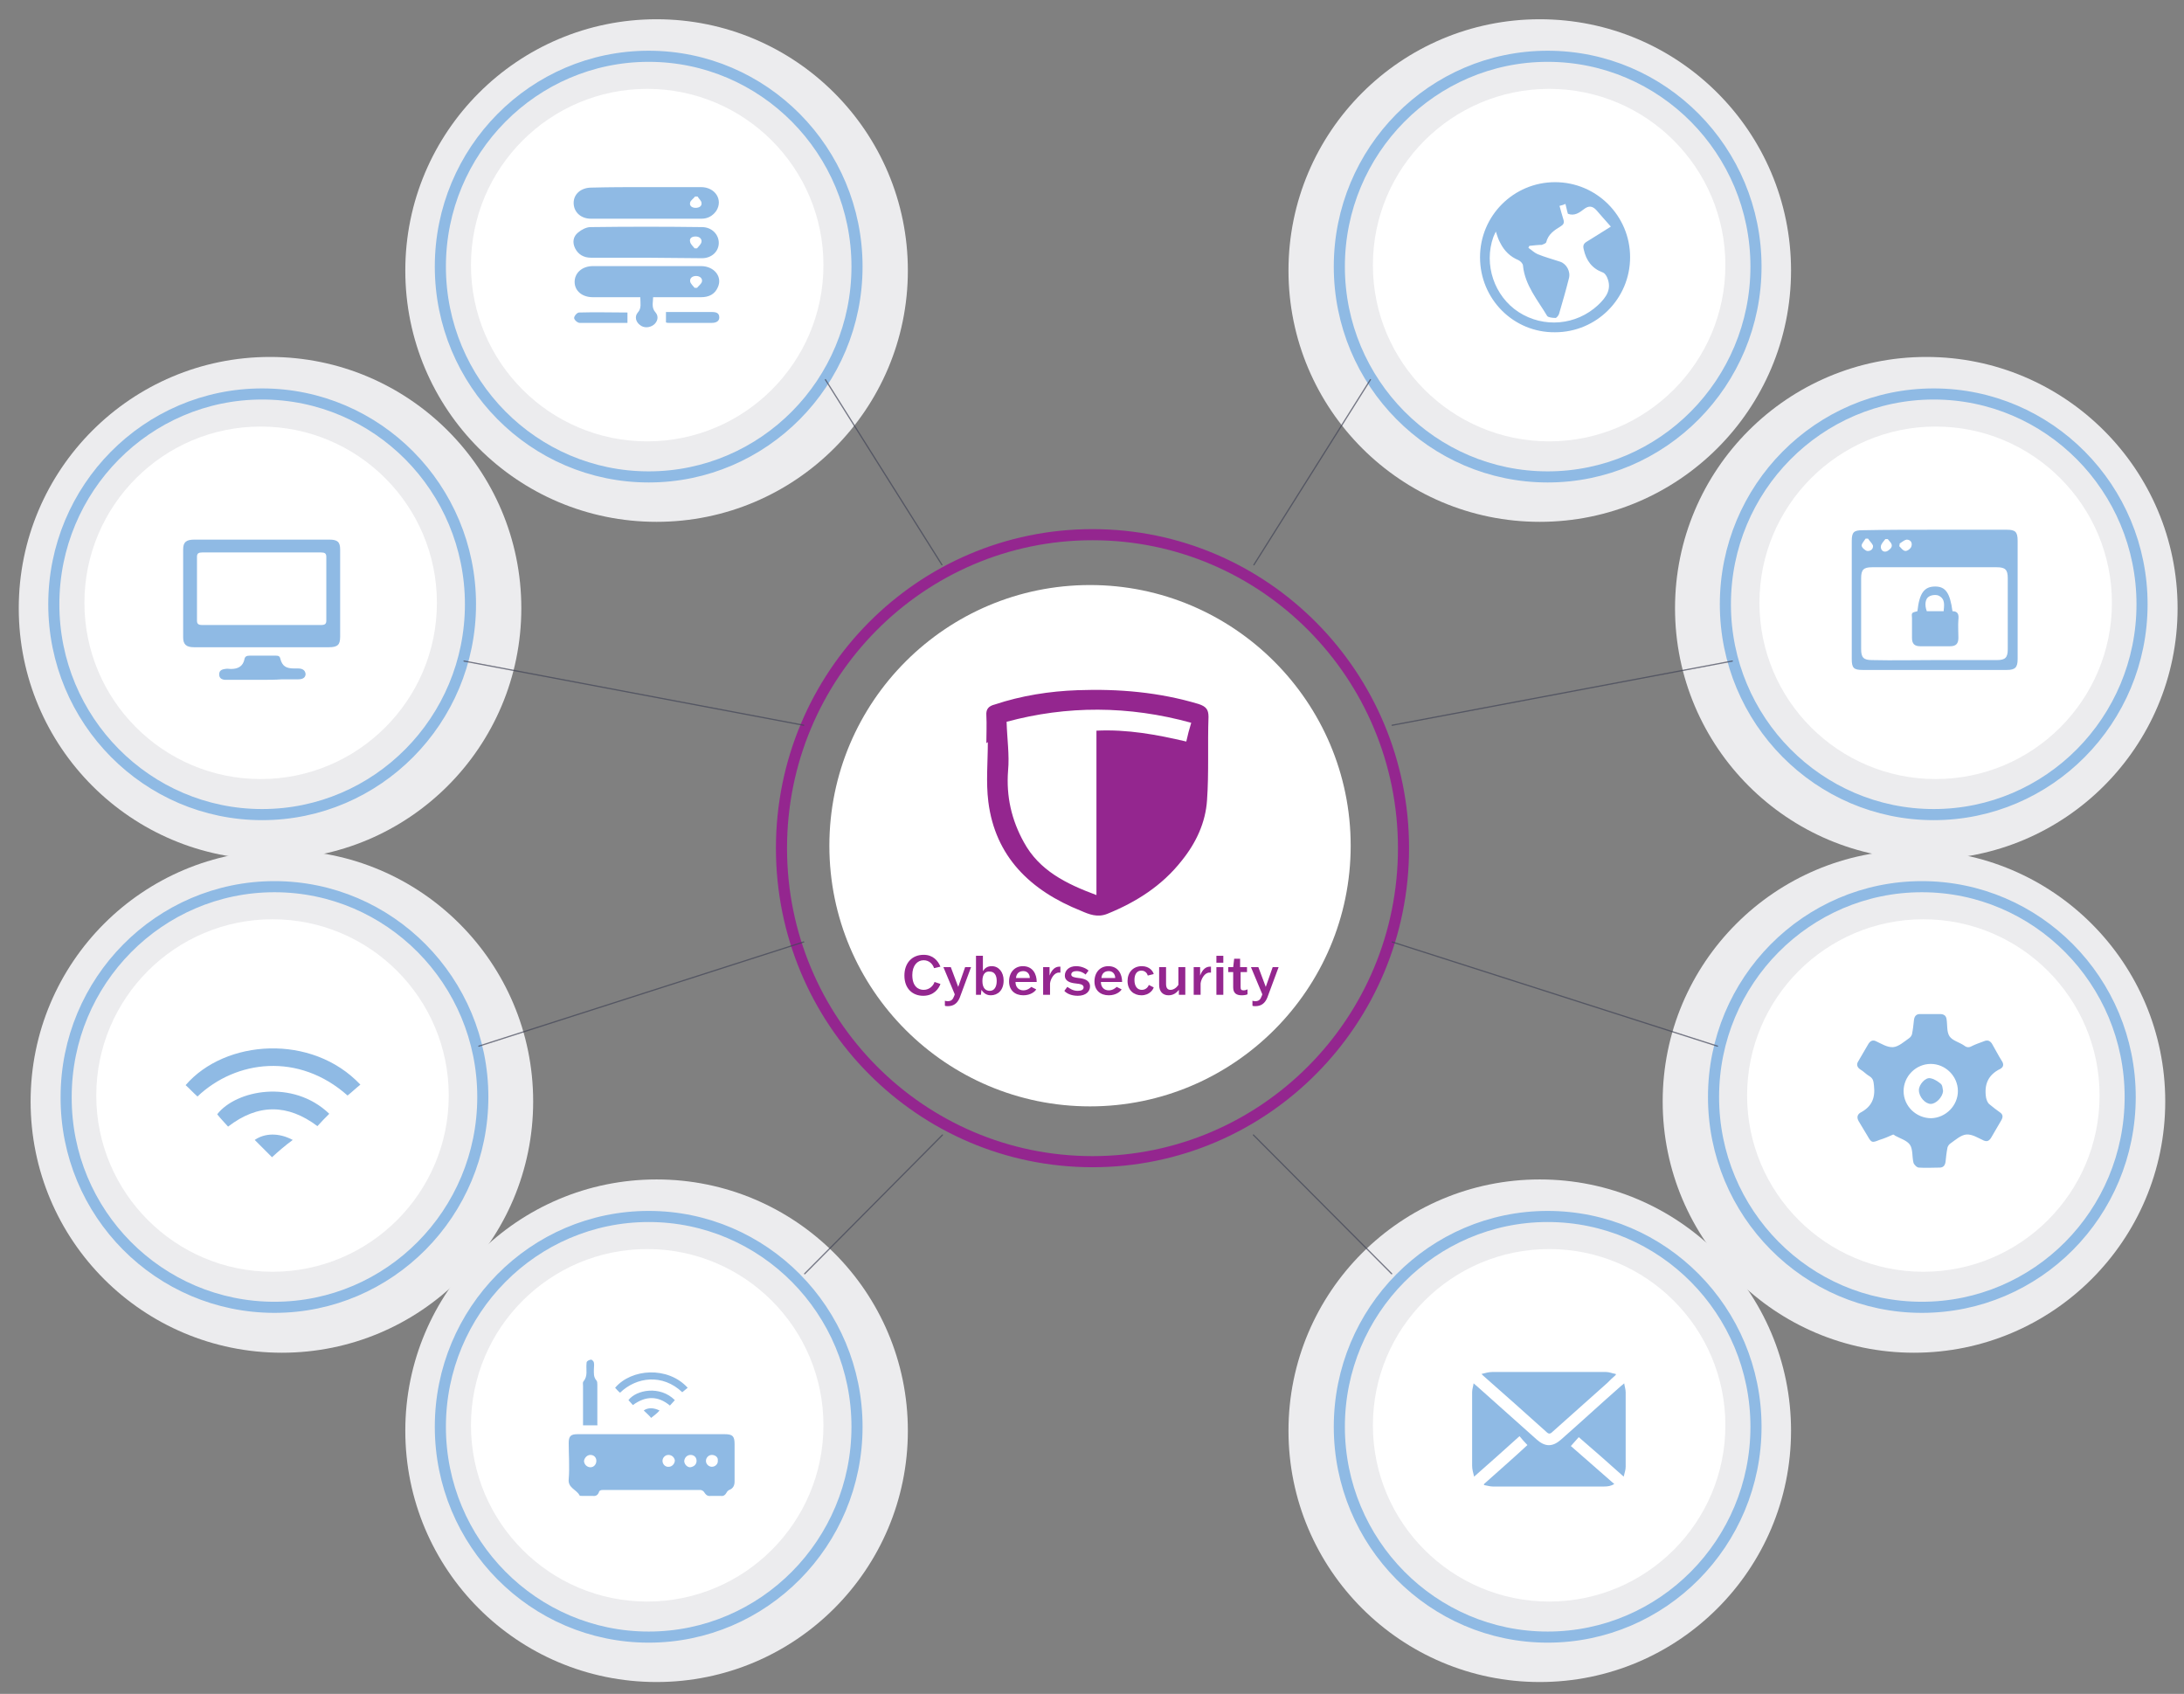
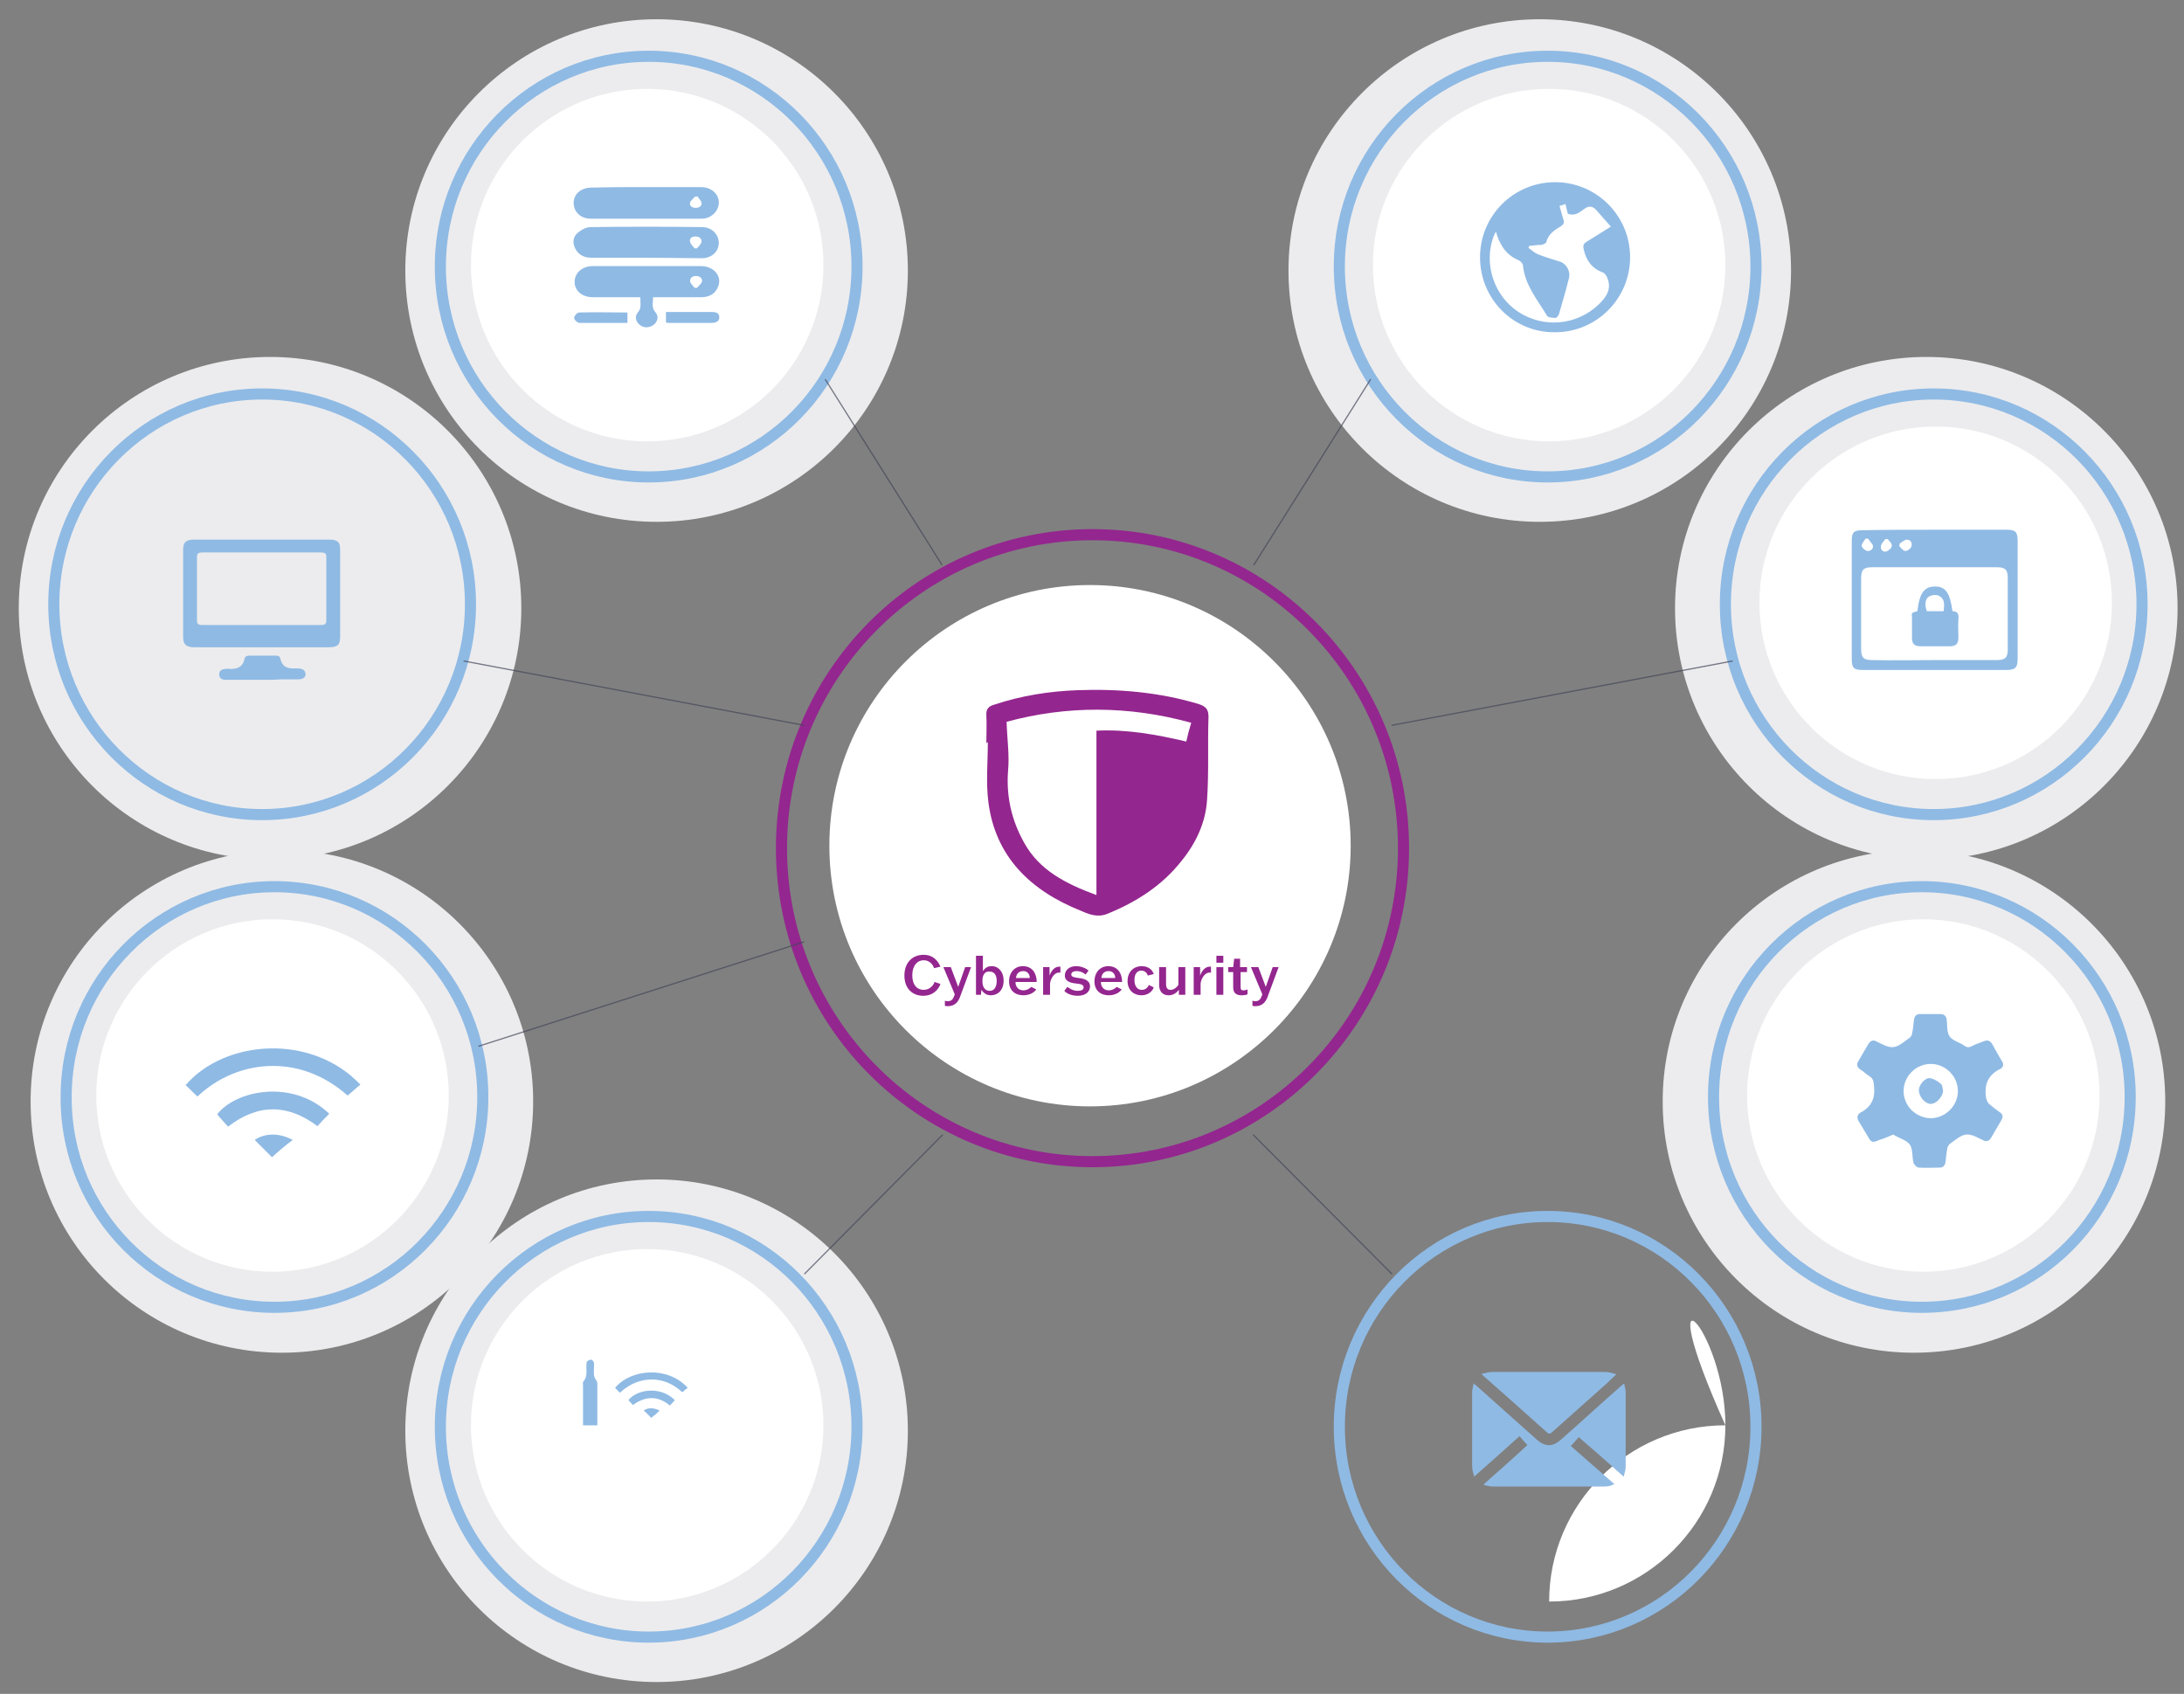
<svg xmlns="http://www.w3.org/2000/svg" xmlns:xlink="http://www.w3.org/1999/xlink" version="1.1" id="Capa_1" x="0px" y="0px" viewBox="0 0 442.4 343.1" style="enable-background:new 0 0 442.4 343.1;" xml:space="preserve">
  <rect x="0" y="0" width="442.4" height="343.1" fill="#808080" stroke="none" />
  <style type="text/css">
	.st0{fill:#ECECEE;}
	.st1{fill:#FFFFFF;}
	.st2{fill:none;stroke:#8FBAE4;stroke-width:2.249;}
	.st3{opacity:0.7;}
	.st4{clip-path:url(#SVGID_2_);fill:none;stroke:#424557;stroke-width:0.25;stroke-linecap:round;stroke-linejoin:round;}
	.st5{fill:#94268F;}
	.st6{fill:none;stroke:#94268F;stroke-width:2.249;}
	.st7{clip-path:url(#SVGID_4_);fill:none;stroke:#424557;stroke-width:0.25;stroke-linecap:round;stroke-linejoin:round;}
	.st8{clip-path:url(#SVGID_6_);fill:none;stroke:#424557;stroke-width:0.25;stroke-linecap:round;stroke-linejoin:round;}
	.st9{clip-path:url(#SVGID_8_);fill:none;stroke:#424557;stroke-width:0.25;stroke-linecap:round;stroke-linejoin:round;}
	.st10{clip-path:url(#SVGID_10_);fill:none;stroke:#424557;stroke-width:0.25;stroke-linecap:round;stroke-linejoin:round;}
	.st11{clip-path:url(#SVGID_12_);fill:none;stroke:#424557;stroke-width:0.25;stroke-linecap:round;stroke-linejoin:round;}
	.st12{clip-path:url(#SVGID_14_);fill:none;stroke:#424557;stroke-width:0.25;stroke-linecap:round;stroke-linejoin:round;}
	.st13{clip-path:url(#SVGID_16_);fill:none;stroke:#424557;stroke-width:0.25;stroke-linecap:round;stroke-linejoin:round;}
	.st14{fill:#8FBAE4;}
</style>
  <g>
    <g>
      <g>
        <path class="st0" d="M133,105.7c28.1,0,50.9-22.8,50.9-50.9c0-28.1-22.8-50.9-50.9-50.9S82.1,26.7,82.1,54.8     C82.1,82.9,104.8,105.7,133,105.7" />
        <path class="st1" d="M95.4,53.7c0,19.7,16,35.7,35.7,35.7s35.7-16,35.7-35.7c0-19.7-16-35.7-35.7-35.7S95.4,34,95.4,53.7" />
        <path class="st2" d="M131.4,96.6c23.3,0,42.2-19.1,42.2-42.6c0-23.5-18.9-42.6-42.2-42.6S89.2,30.5,89.2,54     C89.2,77.5,108.1,96.6,131.4,96.6z" />
        <path class="st0" d="M54.7,174.1c28.1,0,50.9-22.8,50.9-50.9S82.8,72.3,54.7,72.3S3.8,95.1,3.8,123.2S26.6,174.1,54.7,174.1" />
-         <path class="st1" d="M17.1,122.1c0,19.7,16,35.7,35.7,35.7s35.7-16,35.7-35.7c0-19.7-16-35.7-35.7-35.7S17.1,102.4,17.1,122.1" />
        <path class="st2" d="M53.1,165c23.3,0,42.2-19.1,42.2-42.6c0-23.5-18.9-42.6-42.2-42.6s-42.2,19.1-42.2,42.6     C10.9,145.9,29.8,165,53.1,165z" />
        <path class="st0" d="M57.1,274c28.1,0,50.9-22.8,50.9-50.9s-22.8-50.9-50.9-50.9S6.2,194.9,6.2,223.1S29,274,57.1,274" />
        <path class="st1" d="M19.5,221.9c0,19.7,16,35.7,35.7,35.7s35.7-16,35.7-35.7s-16-35.7-35.7-35.7S19.5,202.2,19.5,221.9" />
        <path class="st2" d="M55.6,264.8c23.3,0,42.2-19.1,42.2-42.6c0-23.5-18.9-42.6-42.2-42.6s-42.2,19.1-42.2,42.6     C13.3,245.8,32.3,264.8,55.6,264.8z" />
        <path class="st0" d="M133,340.7c28.1,0,50.9-22.8,50.9-50.9c0-28.1-22.8-50.9-50.9-50.9s-50.9,22.8-50.9,50.9     C82.1,317.9,104.8,340.7,133,340.7" />
        <path class="st1" d="M95.4,288.7c0,19.7,16,35.7,35.7,35.7s35.7-16,35.7-35.7c0-19.7-16-35.7-35.7-35.7S95.4,269,95.4,288.7" />
        <path class="st2" d="M131.4,331.6c23.3,0,42.2-19.1,42.2-42.6c0-23.5-18.9-42.6-42.2-42.6S89.2,265.5,89.2,289     C89.2,312.5,108.1,331.6,131.4,331.6z" />
        <g class="st3">
          <g>
            <defs>
              <rect id="SVGID_1_" x="146.6" y="65.3" width="60.1" height="57" />
            </defs>
            <clipPath id="SVGID_2_">
              <use xlink:href="#SVGID_1_" style="overflow:visible;" />
            </clipPath>
            <line class="st4" x1="167.2" y1="76.9" x2="190.8" y2="114.4" />
          </g>
        </g>
        <path class="st1" d="M168,171.3c0,29.2,23.7,52.8,52.8,52.8s52.8-23.7,52.8-52.8s-23.7-52.8-52.8-52.8S168,142.1,168,171.3" />
      </g>
      <g>
        <path class="st5" d="M190.5,199.3c-0.3,0.9-1.3,2.4-3.5,2.4c-2.1,0-3.8-1.4-3.8-4.1c0-2.5,1.5-4.2,3.9-4.2c1.9,0,2.9,1.2,3.4,2.4     l-1.3,0.3c-0.2-0.7-0.9-1.6-2.1-1.6c-1.3,0-2.3,1.1-2.3,3c0,2.3,1.2,3,2.3,3c1.2,0,2-0.9,2.2-1.6L190.5,199.3z" />
        <path class="st5" d="M191.3,202.7c0.2,0,0.4,0.1,0.6,0.1c0.8,0,1.1-0.3,1.4-1.1l0.1-0.3l-2.3-5.5h1.5l1.5,4h0l1.4-4h1.2l-2.3,6.2     c-0.5,1.2-1.3,1.7-2.4,1.7c-0.3,0-0.5,0-0.6-0.1V202.7z" />
        <path class="st5" d="M197.7,201.5c0-0.2,0-0.8,0-1v-5.9l0-1h1.4l0,1v2.1h0c0.4-0.6,0.9-1,1.8-1c1.4,0,2.4,1.2,2.4,2.9     c0,2-1.2,3-2.6,3c-1.1,0-1.6-0.7-1.9-1.1h0l-0.1,1H197.7z M199,198.7c0,1.5,0.7,2,1.5,2c0.9,0,1.4-0.8,1.4-2     c0-1.2-0.5-1.9-1.4-1.9C199.7,196.7,199,197.2,199,198.7z" />
        <path class="st5" d="M209.9,200.4c-0.2,0.4-1.1,1.2-2.6,1.2c-1.7,0-2.9-1-2.9-2.8c0-1.9,1.2-3.1,2.8-3.1c2,0,2.8,1.6,2.8,3.2     h-4.3c0,1.1,0.7,1.7,1.6,1.7c0.8,0,1.4-0.5,1.6-0.7L209.9,200.4z M205.8,198.1h2.8c0-0.8-0.5-1.4-1.3-1.4     C206.5,196.7,205.9,197.1,205.8,198.1z" />
        <path class="st5" d="M211.3,200.5v-3.6l0-1h1.3v1.7h0c0.5-1.3,1.2-1.8,2-1.8c0.1,0,0.2,0,0.2,0v1.2c-0.1,0-0.2,0-0.3,0     c-1,0-1.7,1.3-1.8,2.2v1.3l0,1h-1.4L211.3,200.5z" />
        <path class="st5" d="M216.2,199.9c0.5,0.3,1.1,0.8,2.1,0.8c0.7,0,1.2-0.2,1.2-0.7c0-0.6-0.7-0.7-1.6-0.8c-1-0.1-2.2-0.4-2.2-1.6     c0-1,0.8-1.9,2.3-1.9c1.1,0,2.1,0.5,2.5,0.9l-0.6,0.8c-0.3-0.3-1-0.7-1.8-0.7c-0.6,0-1.1,0.2-1.1,0.7c0,0.5,0.7,0.6,1.5,0.7     c1,0.1,2.3,0.4,2.3,1.7c0,1-0.8,1.9-2.5,1.9c-1.3,0-2.3-0.5-2.7-1L216.2,199.9z" />
        <path class="st5" d="M227.2,200.4c-0.2,0.4-1.1,1.2-2.6,1.2c-1.7,0-2.9-1-2.9-2.8c0-1.9,1.2-3.1,2.8-3.1c2,0,2.8,1.6,2.8,3.2H223     c0,1.1,0.7,1.7,1.6,1.7c0.8,0,1.4-0.5,1.6-0.7L227.2,200.4z M223.1,198.1h2.8c0-0.8-0.5-1.4-1.3-1.4     C223.8,196.7,223.2,197.1,223.1,198.1z" />
        <path class="st5" d="M233.7,200c-0.1,0.4-0.8,1.6-2.5,1.6c-1.5,0-2.8-1-2.8-2.9c0-1.7,1.1-3,2.9-3c1.6,0,2.3,1.1,2.4,1.6     l-1.2,0.3c-0.1-0.4-0.5-1-1.3-1c-0.8,0-1.4,0.6-1.4,1.9c0,1.3,0.6,2,1.5,2c0.8,0,1.3-0.6,1.4-1L233.7,200z" />
        <path class="st5" d="M236.2,195.9l0,1v2.4c0,0.8,0.3,1.2,0.9,1.2c0.6,0,1.2-0.4,1.6-1v-2.6l0-1h1.4l0,1v3.6l0,1h-1.3v-1h0     c-0.5,0.6-1.1,1.1-2.1,1.1c-1.1,0-1.9-0.7-1.9-2.1v-2.6l0-1H236.2z" />
        <path class="st5" d="M241.8,200.5v-3.6l0-1h1.3v1.7h0c0.5-1.3,1.2-1.8,2-1.8c0.1,0,0.2,0,0.2,0v1.2c-0.1,0-0.2,0-0.3,0     c-1,0-1.7,1.3-1.8,2.2v1.3l0,1h-1.4L241.8,200.5z" />
        <path class="st5" d="M246.4,201.5l0-1v-3.6l0-1h1.4l0,1v3.6l0,1H246.4z M246.4,195v-1.4h1.4v1.4H246.4z" />
        <path class="st5" d="M252.7,196.9h-1.4v3c0,0.5,0.1,0.7,0.6,0.7c0.3,0,0.6-0.1,0.8-0.2v1c-0.2,0.1-0.6,0.2-1.2,0.2     c-1,0-1.7-0.4-1.7-1.6v-3.1h-1v-1h1l0.2-1.7h1.2v1.7h1.4V196.9z" />
        <path class="st5" d="M253.6,202.7c0.2,0,0.4,0.1,0.6,0.1c0.8,0,1.1-0.3,1.4-1.1l0.1-0.3l-2.3-5.5h1.5l1.5,4h0l1.4-4h1.2l-2.3,6.2     c-0.5,1.2-1.3,1.7-2.4,1.7c-0.3,0-0.5,0-0.6-0.1V202.7z" />
      </g>
      <g>
        <ellipse class="st6" cx="221.3" cy="171.8" rx="63" ry="63.5" />
        <path class="st5" d="M203.9,146.2c0.1,3.5,0.6,6.7,0.3,9.9c-0.4,5.2,0.7,10,3.2,14.5c3.1,5.7,8.5,8.4,14.7,10.7v-33.3     c6.3-0.3,12.2,0.8,18.2,2.2c0.3-1.4,0.6-2.5,1-3.8C228.6,142.9,216.1,142.9,203.9,146.2 M199.8,150.5c0-1.9,0.1-3.7,0-5.6     c-0.1-1.3,0.5-1.9,1.7-2.2c5.4-1.8,11.1-2.7,16.8-2.9c8.3-0.3,16.5,0.4,24.5,2.8c1.5,0.5,2,1.1,2,2.6c-0.2,5.6,0.1,11.3-0.3,16.9     c-0.3,4.5-2.2,8.6-5.1,12.2c-4,5.1-9.2,8.4-15.1,10.8c-2,0.8-3.7,0.1-5.3-0.6c-10.3-4.1-17.4-11-18.8-22.1c-0.5-4-0.1-8-0.1-12.1     C199.9,150.5,199.9,150.5,199.8,150.5" />
        <g class="st3">
          <g>
            <defs>
              <rect id="SVGID_3_" x="84.8" y="126.8" width="87.1" height="21.2" />
            </defs>
            <clipPath id="SVGID_4_">
              <use xlink:href="#SVGID_3_" style="overflow:visible;" />
            </clipPath>
            <line class="st7" x1="94" y1="133.9" x2="162.8" y2="146.9" />
          </g>
        </g>
        <g class="st3">
          <g>
            <defs>
              <rect id="SVGID_5_" x="87.8" y="183.6" width="84.1" height="29.4" />
            </defs>
            <clipPath id="SVGID_6_">
              <use xlink:href="#SVGID_5_" style="overflow:visible;" />
            </clipPath>
            <line class="st8" x1="97" y1="211.9" x2="162.8" y2="190.8" />
          </g>
        </g>
        <g class="st3">
          <g>
            <defs>
              <rect id="SVGID_7_" x="153.8" y="222.8" width="46.2" height="36.4" />
            </defs>
            <clipPath id="SVGID_8_">
              <use xlink:href="#SVGID_7_" style="overflow:visible;" />
            </clipPath>
            <line class="st9" x1="163" y1="258" x2="190.9" y2="229.9" />
          </g>
        </g>
        <path class="st0" d="M311.9,105.7c-28.1,0-50.9-22.8-50.9-50.9c0-28.1,22.8-50.9,50.9-50.9c28.1,0,50.9,22.8,50.9,50.9     C362.8,82.9,340,105.7,311.9,105.7" />
        <path class="st1" d="M349.5,53.7c0,19.7-16,35.7-35.7,35.7c-19.7,0-35.7-16-35.7-35.7c0-19.7,16-35.7,35.7-35.7     C333.5,18,349.5,34,349.5,53.7" />
        <path class="st2" d="M313.5,96.6c-23.3,0-42.2-19.1-42.2-42.6c0-23.5,18.9-42.6,42.2-42.6c23.3,0,42.2,19.1,42.2,42.6     C355.7,77.5,336.8,96.6,313.5,96.6z" />
        <path class="st0" d="M390.2,174.1c-28.1,0-50.9-22.8-50.9-50.9s22.8-50.9,50.9-50.9c28.1,0,50.9,22.8,50.9,50.9     S418.3,174.1,390.2,174.1" />
        <path class="st1" d="M427.8,122.1c0,19.7-16,35.7-35.7,35.7c-19.7,0-35.7-16-35.7-35.7c0-19.7,16-35.7,35.7-35.7     C411.8,86.4,427.8,102.4,427.8,122.1" />
        <path class="st2" d="M391.7,165c-23.3,0-42.2-19.1-42.2-42.6c0-23.5,18.9-42.6,42.2-42.6c23.3,0,42.2,19.1,42.2,42.6     C433.9,145.9,415,165,391.7,165z" />
        <path class="st0" d="M387.7,274c-28.1,0-50.9-22.8-50.9-50.9s22.8-50.9,50.9-50.9c28.1,0,50.9,22.8,50.9,50.9     S415.8,274,387.7,274" />
        <path class="st1" d="M425.3,221.9c0,19.7-16,35.7-35.7,35.7c-19.7,0-35.7-16-35.7-35.7s16-35.7,35.7-35.7     C409.3,186.2,425.3,202.2,425.3,221.9" />
        <path class="st2" d="M389.3,264.8c-23.3,0-42.2-19.1-42.2-42.6c0-23.5,18.9-42.6,42.2-42.6c23.3,0,42.2,19.1,42.2,42.6     C431.5,245.8,412.6,264.8,389.3,264.8z" />
-         <path class="st0" d="M311.9,340.7c-28.1,0-50.9-22.8-50.9-50.9c0-28.1,22.8-50.9,50.9-50.9c28.1,0,50.9,22.8,50.9,50.9     C362.8,317.9,340,340.7,311.9,340.7" />
-         <path class="st1" d="M349.5,288.7c0,19.7-16,35.7-35.7,35.7c-19.7,0-35.7-16-35.7-35.7c0-19.7,16-35.7,35.7-35.7     C333.5,253,349.5,269,349.5,288.7" />
+         <path class="st1" d="M349.5,288.7c0,19.7-16,35.7-35.7,35.7c0-19.7,16-35.7,35.7-35.7     C333.5,253,349.5,269,349.5,288.7" />
        <path class="st2" d="M313.5,331.6c-23.3,0-42.2-19.1-42.2-42.6c0-23.5,18.9-42.6,42.2-42.6c23.3,0,42.2,19.1,42.2,42.6     C355.7,312.5,336.8,331.6,313.5,331.6z" />
        <g class="st3">
          <g>
            <defs>
              <rect id="SVGID_9_" x="238.2" y="65.3" width="60.1" height="57" />
            </defs>
            <clipPath id="SVGID_10_">
              <use xlink:href="#SVGID_9_" style="overflow:visible;" />
            </clipPath>
            <line class="st10" x1="277.6" y1="76.9" x2="254" y2="114.4" />
          </g>
        </g>
        <g class="st3">
          <g>
            <defs>
              <rect id="SVGID_11_" x="272.9" y="126.8" width="87.1" height="21.2" />
            </defs>
            <clipPath id="SVGID_12_">
              <use xlink:href="#SVGID_11_" style="overflow:visible;" />
            </clipPath>
            <line class="st11" x1="350.9" y1="133.9" x2="282" y2="146.9" />
          </g>
        </g>
        <g class="st3">
          <g>
            <defs>
              <rect id="SVGID_13_" x="272.9" y="183.6" width="84.1" height="29.4" />
            </defs>
            <clipPath id="SVGID_14_">
              <use xlink:href="#SVGID_13_" style="overflow:visible;" />
            </clipPath>
-             <line class="st12" x1="347.9" y1="211.9" x2="282" y2="190.8" />
          </g>
        </g>
        <g class="st3">
          <g>
            <defs>
              <rect id="SVGID_15_" x="244.8" y="222.8" width="46.2" height="36.4" />
            </defs>
            <clipPath id="SVGID_16_">
              <use xlink:href="#SVGID_15_" style="overflow:visible;" />
            </clipPath>
            <line class="st13" x1="281.9" y1="258" x2="253.9" y2="229.9" />
          </g>
        </g>
        <path class="st14" d="M140.7,58.3c0.2,0,0.4,0,0.5,0c0.3-0.4,0.9-0.8,1-1.3c0.1-0.6-0.4-1.1-1.2-1.1c-0.7,0-1.3,0.4-1.2,1.1     C139.9,57.5,140.4,57.9,140.7,58.3 M129.7,60.2h-2.3c-2.4,0-4.9,0-7.3,0c-2.2,0-3.7-1.3-3.7-3.1c0-1.8,1.5-3.2,3.7-3.2     c2.7,0,5.3,0,8,0c4.6,0,9.3,0,13.9,0c2.7,0,4.4,2.2,3.4,4.3c-0.6,1.4-1.8,2-3.4,2c-2.8,0-5.5,0-8.2,0h-1.5c0,1.1-0.4,2.1,0.5,3.1     c0.7,0.8,0.4,1.9-0.4,2.5c-0.8,0.6-2,0.7-2.8,0c-0.8-0.6-1.1-1.7-0.4-2.5C130,62.4,129.7,61.4,129.7,60.2" />
        <path class="st14" d="M141.3,39.8c-0.2,0-0.4,0-0.5,0c-0.3,0.4-0.9,0.8-1,1.2c-0.2,0.7,0.4,1.1,1.1,1.1c0.8,0,1.3-0.4,1.2-1     C142.1,40.7,141.6,40.3,141.3,39.8 M130.9,37.9c3.7,0,7.4,0,11.1,0c2.9,0,4.5,2.6,3.1,4.8c-0.7,1-1.7,1.6-3,1.6     c-7.5,0-14.9,0-22.4,0c-2.1,0-3.5-1.4-3.5-3.2c0-1.8,1.5-3.1,3.6-3.1C123.6,37.9,127.3,37.9,130.9,37.9L130.9,37.9z" />
        <path class="st14" d="M140.7,50.3c0.2,0,0.4,0,0.5,0c0.3-0.4,0.8-0.8,0.9-1.3c0.1-0.6-0.4-1.1-1.2-1.1c-0.8,0-1.3,0.4-1.1,1.1     C139.9,49.5,140.4,49.9,140.7,50.3 M130.8,52.2c-3.7,0-7.4,0-11.1,0c-1.5,0-2.6-0.7-3.2-1.9c-0.6-1.2-0.4-2.4,0.6-3.2     c0.7-0.6,1.7-1.1,2.5-1.1c7.5-0.1,15.1-0.1,22.6,0c2,0,3.4,1.5,3.4,3.2c0,1.7-1.4,3.1-3.4,3.1C138.4,52.3,134.6,52.2,130.8,52.2     L130.8,52.2z" />
        <path class="st14" d="M127,65.4c-3.3,0-6.5,0-9.6,0c-0.4,0-1.1-0.6-1.1-1c0-0.4,0.6-1.1,1-1.1c3.3-0.1,6.5,0,9.8,0V65.4z" />
        <path class="st14" d="M134.9,65.3v-2.1h2.8c2.2,0,4.4,0,6.5,0c0.9,0,1.5,0.2,1.5,1.1c0,0.8-0.7,1.1-1.5,1.1c-2.9,0-5.8,0-8.7,0     C135.3,65.4,135.1,65.4,134.9,65.3" />
        <path class="st14" d="M53,126.6c4,0,8,0,12,0c0.8,0,1.1-0.2,1.1-0.9c0-4.3,0-8.6,0-12.9c0-0.7-0.3-0.9-1.1-0.9c-8,0-16,0-24,0     c-0.8,0-1.1,0.2-1.1,0.9c0,4.3,0,8.6,0,12.9c0,0.7,0.3,0.9,1.1,0.9C45,126.6,49,126.6,53,126.6 M53.1,109.3c4.5,0,9.1,0,13.6,0     c1.7,0,2.2,0.5,2.2,2c0,5.9,0,11.8,0,17.7c0,1.6-0.5,2.1-2.3,2.1c-9.1,0-18.2,0-27.3,0c-1.6,0-2.2-0.6-2.2-2c0-5.9,0-11.9,0-17.8     c0-1.5,0.6-2,2.3-2C44,109.3,48.6,109.3,53.1,109.3L53.1,109.3z" />
        <path class="st14" d="M53.1,137.7c-2.3,0-4.5,0-6.8,0c-0.3,0-0.5,0-0.8,0c-0.7-0.1-1.1-0.4-1.1-1.1c0-0.7,0.4-1,1.2-1.1     c0.4-0.1,0.8,0,1.2,0c1.5,0,2.4-0.6,2.7-1.9c0.1-0.6,0.4-0.8,1.1-0.8c1.7,0,3.5,0,5.2,0c0.6,0,0.9,0.1,1,0.7     c0.4,1.4,1.1,1.9,2.8,1.9c0.3,0,0.5,0,0.8,0c0.8,0,1.4,0.3,1.5,1.1c0,0.7-0.5,1.1-1.5,1.1c-1.1,0-2.2,0-3.3,0     C55.7,137.7,54.4,137.7,53.1,137.7" />
        <path class="st14" d="M382.4,109.2c-0.2,0-0.4,0-0.5,0c-0.3,0.4-0.8,0.9-0.9,1.4c-0.1,0.7,0.4,1.3,1.1,1.1     c0.4-0.1,1.1-0.7,1.1-1.1C383.3,110.1,382.7,109.6,382.4,109.2 M378.4,109.1c-0.2,0-0.4,0-0.5,0c-0.3,0.5-0.8,1-0.8,1.4     c0,0.4,0.7,1,1.1,1.1c0.7,0.1,1.3-0.4,1.2-1.1C379.2,110,378.7,109.6,378.4,109.1 M384.8,110.1c0,0.2,0,0.4-0.1,0.5     c0.4,0.4,0.8,1,1.3,1c0.4,0,1.1-0.5,1.2-1c0.2-0.7-0.2-1.3-1-1.3C385.7,109.4,385.3,109.8,384.8,110.1 M391.9,133.7     c4.2,0,8.4,0,12.6,0c1.7,0,2.2-0.5,2.2-2.2c0-4.8,0-9.6,0-14.4c0-1.7-0.5-2.2-2.2-2.2c-8.4,0-16.8,0-25.3,0     c-1.7,0-2.2,0.5-2.2,2.2c0,4.8,0,9.6,0,14.4c0,1.7,0.5,2.2,2.2,2.2C383.5,133.8,387.7,133.7,391.9,133.7 M392,107.3     c4.8,0,9.7,0,14.5,0c1.7,0,2.2,0.4,2.2,2.2c0,8,0,16,0,24c0,1.7-0.5,2.2-2.2,2.2c-9.7,0-19.4,0-29.2,0c-1.8,0-2.2-0.4-2.2-2.2     c0-8,0-15.9,0-23.9c0-1.8,0.4-2.2,2.2-2.2C382.2,107.3,387.1,107.3,392,107.3" />
        <path class="st14" d="M393.7,123.9c0.1-1.2,0.4-2.5-0.9-3.2c-0.5-0.3-1.5-0.2-2,0.1c-0.8,0.4-1,1.7-0.5,3H393.7z M388.4,123.8     c0.4-3.7,1.4-5,3.6-5c2.1,0,3,1.3,3.5,5c1.2,0,1.3,0.8,1.2,1.7c-0.1,1.2,0,2.5,0,3.7c0,1.2-0.5,1.7-1.7,1.7c-2,0-4,0-6,0     c-1.2,0-1.7-0.5-1.7-1.7c0-1.3,0-2.7,0-4C387.2,124.1,387.2,124.1,388.4,123.8" />
        <path class="st14" d="M309.8,49.8c-0.1,0.1-0.1,0.2-0.2,0.4c0.6,0.4,1.2,1,1.9,1.3c1.5,0.6,3,1,4.5,1.5c1.3,0.4,2.2,2,1.8,3.4     c-0.6,2.4-1.3,4.8-2,7.2c-0.1,0.3-0.5,0.8-0.7,0.8c-0.6,0-1.5-0.1-1.7-0.4c-1.9-3.2-4.5-6.2-4.9-10.2c0-0.4-0.5-0.9-0.9-1.1     c-1.7-0.7-2.9-1.9-3.7-3.5c-0.4-0.7-0.6-1.4-0.9-2.3c-0.2,0.5-0.4,0.8-0.5,1.1c-2,5.6,0.2,12,5.1,15.2c5.1,3.3,11.7,2.7,16.1-1.4     c1.7-1.6,2.9-3.3,1.8-5.7c-0.2-0.4-0.5-0.8-0.8-0.9c-2.2-0.8-3.4-2.4-3.9-4.7c-0.2-0.8,0-1.2,0.7-1.6c1.5-0.9,3-1.9,4.8-3     c-1.1-1.2-2-2.3-2.9-3.3c-0.8-0.9-1.6-1-2.6-0.2c-0.9,0.7-1.9,1.4-3.2,0.9c-0.2-0.6-0.3-1.3-0.5-2c-0.4,0.2-0.8,0.3-1.2,0.4     c0.3,1,0.5,1.9,0.8,2.8c0.2,0.6,0,1-0.5,1.3c-1.3,0.8-2.6,1.6-3,3.3c-0.1,0.2-0.6,0.4-0.9,0.5C311.6,49.6,310.7,49.7,309.8,49.8      M299.8,52.1c0-8.4,6.8-15.2,15.2-15.2c8.4,0,15.2,6.8,15.2,15.2c0,8.4-6.8,15.2-15.2,15.2C306.6,67.4,299.8,60.6,299.8,52.1" />
        <path class="st14" d="M396.6,221c0-3-2.5-5.5-5.5-5.5c-3,0-5.5,2.5-5.5,5.5c0,3.1,2.6,5.5,5.6,5.5     C394.2,226.4,396.6,223.9,396.6,221 M383.5,229.8c-0.9,0.4-1.8,0.8-2.8,1.1c-1.5,0.6-1.6,0.6-2.4-0.8c-0.6-1-1.2-2-1.8-3     c-0.4-0.7-0.3-1.3,0.3-1.7c2.3-1.2,3.1-2.9,2.8-5.5c-0.1-0.8-0.1-1.4-0.9-1.9c-0.7-0.4-1.2-1-1.9-1.4c-0.6-0.4-0.8-1-0.4-1.6     c0.7-1.2,1.4-2.4,2.1-3.6c0.4-0.6,0.9-0.8,1.5-0.5c1.1,0.5,2.3,1.3,3.5,1.2c1.1-0.1,2.2-1.1,3.2-1.8c0.3-0.2,0.5-0.5,0.6-0.8     c0.2-1,0.3-1.9,0.4-2.9c0.1-0.8,0.5-1.2,1.2-1.2c1.4,0,2.7,0,4.1,0c0.7,0,1.2,0.3,1.3,1c0.2,1.2,0,2.6,0.6,3.5     c0.6,0.9,2,1.2,3,1.9c0.5,0.4,1,0.4,1.5,0.1c0.8-0.4,1.7-0.7,2.5-1c0.7-0.3,1.2-0.1,1.6,0.5c0.7,1.2,1.3,2.4,2,3.5     c0.4,0.6,0.4,1.2-0.3,1.6c-2.5,1.2-3.3,3.2-2.9,5.8c0.1,0.5,0.3,1,0.6,1.3c0.7,0.6,1.5,1.2,2.2,1.7c0.6,0.4,0.7,0.9,0.3,1.6     c-0.7,1.2-1.4,2.4-2.1,3.6c-0.4,0.6-0.8,0.8-1.5,0.5c-1.1-0.5-2.3-1.3-3.5-1.2c-1.1,0.1-2.2,1.1-3.2,1.8     c-0.3,0.2-0.5,0.5-0.6,0.8c-0.2,1-0.3,1.9-0.4,2.9c-0.1,0.8-0.5,1.2-1.2,1.2c-1.4,0-2.8,0.1-4.2,0c-0.4,0-1-0.6-1.1-1     c-0.3-1.2-0.1-2.7-0.7-3.6c-0.6-0.9-2-1.3-3.1-1.9C383.9,230,383.7,229.9,383.5,229.8" />
        <path class="st14" d="M393.6,221c-0.1,1.2-1.4,2.6-2.5,2.6c-1.1,0-2.4-1.4-2.4-2.8c0-1.1,1.3-2.6,2.3-2.4     c0.7,0.1,1.5,0.6,2.1,1.1C393.5,219.8,393.5,220.5,393.6,221" />
-         <path class="st14" d="M144.2,294.7c-0.7,0-1.2,0.6-1.2,1.2c0,0.7,0.6,1.2,1.2,1.2c0.7,0,1.3-0.6,1.2-1.3     C145.5,295.2,144.9,294.7,144.2,294.7 M135.4,294.7c-0.7,0-1.2,0.6-1.2,1.2c0,0.7,0.6,1.3,1.3,1.2c0.6,0,1.2-0.6,1.2-1.3     C136.6,295.2,136.1,294.7,135.4,294.7 M119.6,294.7c-0.7,0-1.2,0.6-1.3,1.2c0,0.7,0.6,1.3,1.3,1.3c0.7,0,1.2-0.6,1.2-1.3     C120.8,295.2,120.3,294.7,119.6,294.7 M141.1,295.9c0-0.7-0.5-1.2-1.2-1.2c-0.7,0-1.2,0.5-1.3,1.2c0,0.7,0.6,1.3,1.2,1.3     C140.6,297.1,141.1,296.6,141.1,295.9 M132,290.5c4.9,0,9.9,0,14.8,0c1.6,0,2,0.4,2,2c0,2.5,0,5.1,0,7.6c0,0.8-0.3,1.4-1.1,1.7     c-0.2,0.1-0.4,0.3-0.5,0.5c-0.3,0.5-0.6,0.8-1.2,0.7c-0.7,0-1.3,0-2,0c-0.7,0.1-1-0.2-1.4-0.8c-0.1-0.2-0.5-0.4-0.7-0.4     c-6.6,0-13.2,0-19.8,0c-0.4,0-0.7,0.1-0.8,0.5c-0.2,0.5-0.6,0.8-1.2,0.7c-0.7,0-1.5,0-2.2,0c-0.2,0-0.5,0-0.5-0.1     c-0.6-1.2-2.4-1.5-2.2-3.3c0.2-2.4,0-4.9,0-7.3c0-1.4,0.4-1.8,1.8-1.8C122,290.5,127,290.5,132,290.5" />
        <path class="st14" d="M121,288.7h-2.9V286c0-1.8,0-3.5,0-5.3c0-0.3-0.1-0.7,0.1-0.9c0.9-1.1,0.5-2.3,0.6-3.5c0-0.2,0-0.5,0.2-0.6     c0.2-0.2,0.6-0.3,0.8-0.3c0.2,0.1,0.5,0.4,0.5,0.6c0.1,0.4,0,0.9,0,1.3c0,0.8-0.1,1.6,0.5,2.3c0.2,0.2,0.2,0.6,0.2,0.9     c0,2.7,0,5.4,0,8.1C121.1,288.5,121.1,288.5,121,288.7" />
        <path class="st14" d="M125.6,282.1c-0.4-0.3-0.7-0.7-1-1c3.3-3.9,10.7-4.4,14.7,0c-0.4,0.3-0.7,0.6-1.1,0.9     C134.2,278.2,128.9,278.9,125.6,282.1" />
        <path class="st14" d="M128.2,284.6c-0.3-0.3-0.6-0.7-0.9-1c1.6-2.1,6.4-3,9.4,0c-0.3,0.3-0.6,0.7-1,1.1     C133.3,282.7,130.8,282.7,128.2,284.6" />
        <path class="st14" d="M131.9,287.2c-0.4-0.5-1-1-1.5-1.5c0.8-0.6,2-0.6,3.2,0C133.1,286.3,132.5,286.7,131.9,287.2" />
        <path class="st14" d="M40,222.1c-0.9-0.8-1.6-1.6-2.4-2.3c8-9.3,25.6-10.5,35.4-0.1c-0.9,0.7-1.7,1.5-2.6,2.2     C60.5,213.1,47.8,214.7,40,222.1" />
        <path class="st14" d="M46.2,228.2c-0.7-0.8-1.5-1.6-2.2-2.5c3.8-4.9,15.3-7.2,22.7-0.1c-0.8,0.8-1.6,1.6-2.4,2.5     C58.3,223.6,52.3,223.5,46.2,228.2" />
        <path class="st14" d="M55.1,234.4c-1.1-1.1-2.3-2.3-3.5-3.5c2-1.4,4.9-1.5,7.7,0C57.8,232,56.4,233.2,55.1,234.4" />
        <path class="st14" d="M327,300.6c-0.7,0.4-1.3,0.5-2.1,0.5c-5.3,0-10.7,0-16,0c-2.2,0-4.3,0-6.5,0c-0.6,0-1.2-0.2-1.8-0.3     c0-0.1,0-0.1,0-0.2c2.9-2.6,5.9-5.2,8.8-7.9c-0.6-0.6-1.1-1.2-1.6-1.8c-3,2.7-6,5.4-9.2,8.2c-0.2-0.8-0.4-1.5-0.4-2.2     c0-5,0-10,0-14.9c0-0.6,0.2-1.1,0.3-1.8c0.3,0.3,0.5,0.4,0.7,0.6c4,3.6,8.1,7.2,12.1,10.8c1.7,1.5,3.2,1.5,4.9,0     c4.1-3.6,8.1-7.3,12.2-10.9c0.1-0.1,0.3-0.2,0.6-0.5c0.1,0.7,0.3,1.2,0.3,1.8c0,5,0,10,0,15.1c0,0.6-0.2,1.2-0.4,2     c-3.1-2.8-6.1-5.4-9.1-8c-0.5,0.6-1.1,1.2-1.6,1.8C321.1,295.4,324,298,327,300.6" />
        <path class="st14" d="M300.1,278.3c0.8-0.2,1.5-0.4,2.2-0.4c7.7,0,15.3,0,23,0c0.7,0,1.3,0.3,2,0.4l0,0.2c-0.6,0.5-1.1,1-1.7,1.6     c-3.7,3.3-7.4,6.6-11.1,9.9c-0.5,0.5-0.8,0.5-1.3,0c-4.2-3.8-8.4-7.5-12.7-11.3C300.4,278.6,300.3,278.5,300.1,278.3" />
      </g>
    </g>
  </g>
</svg>